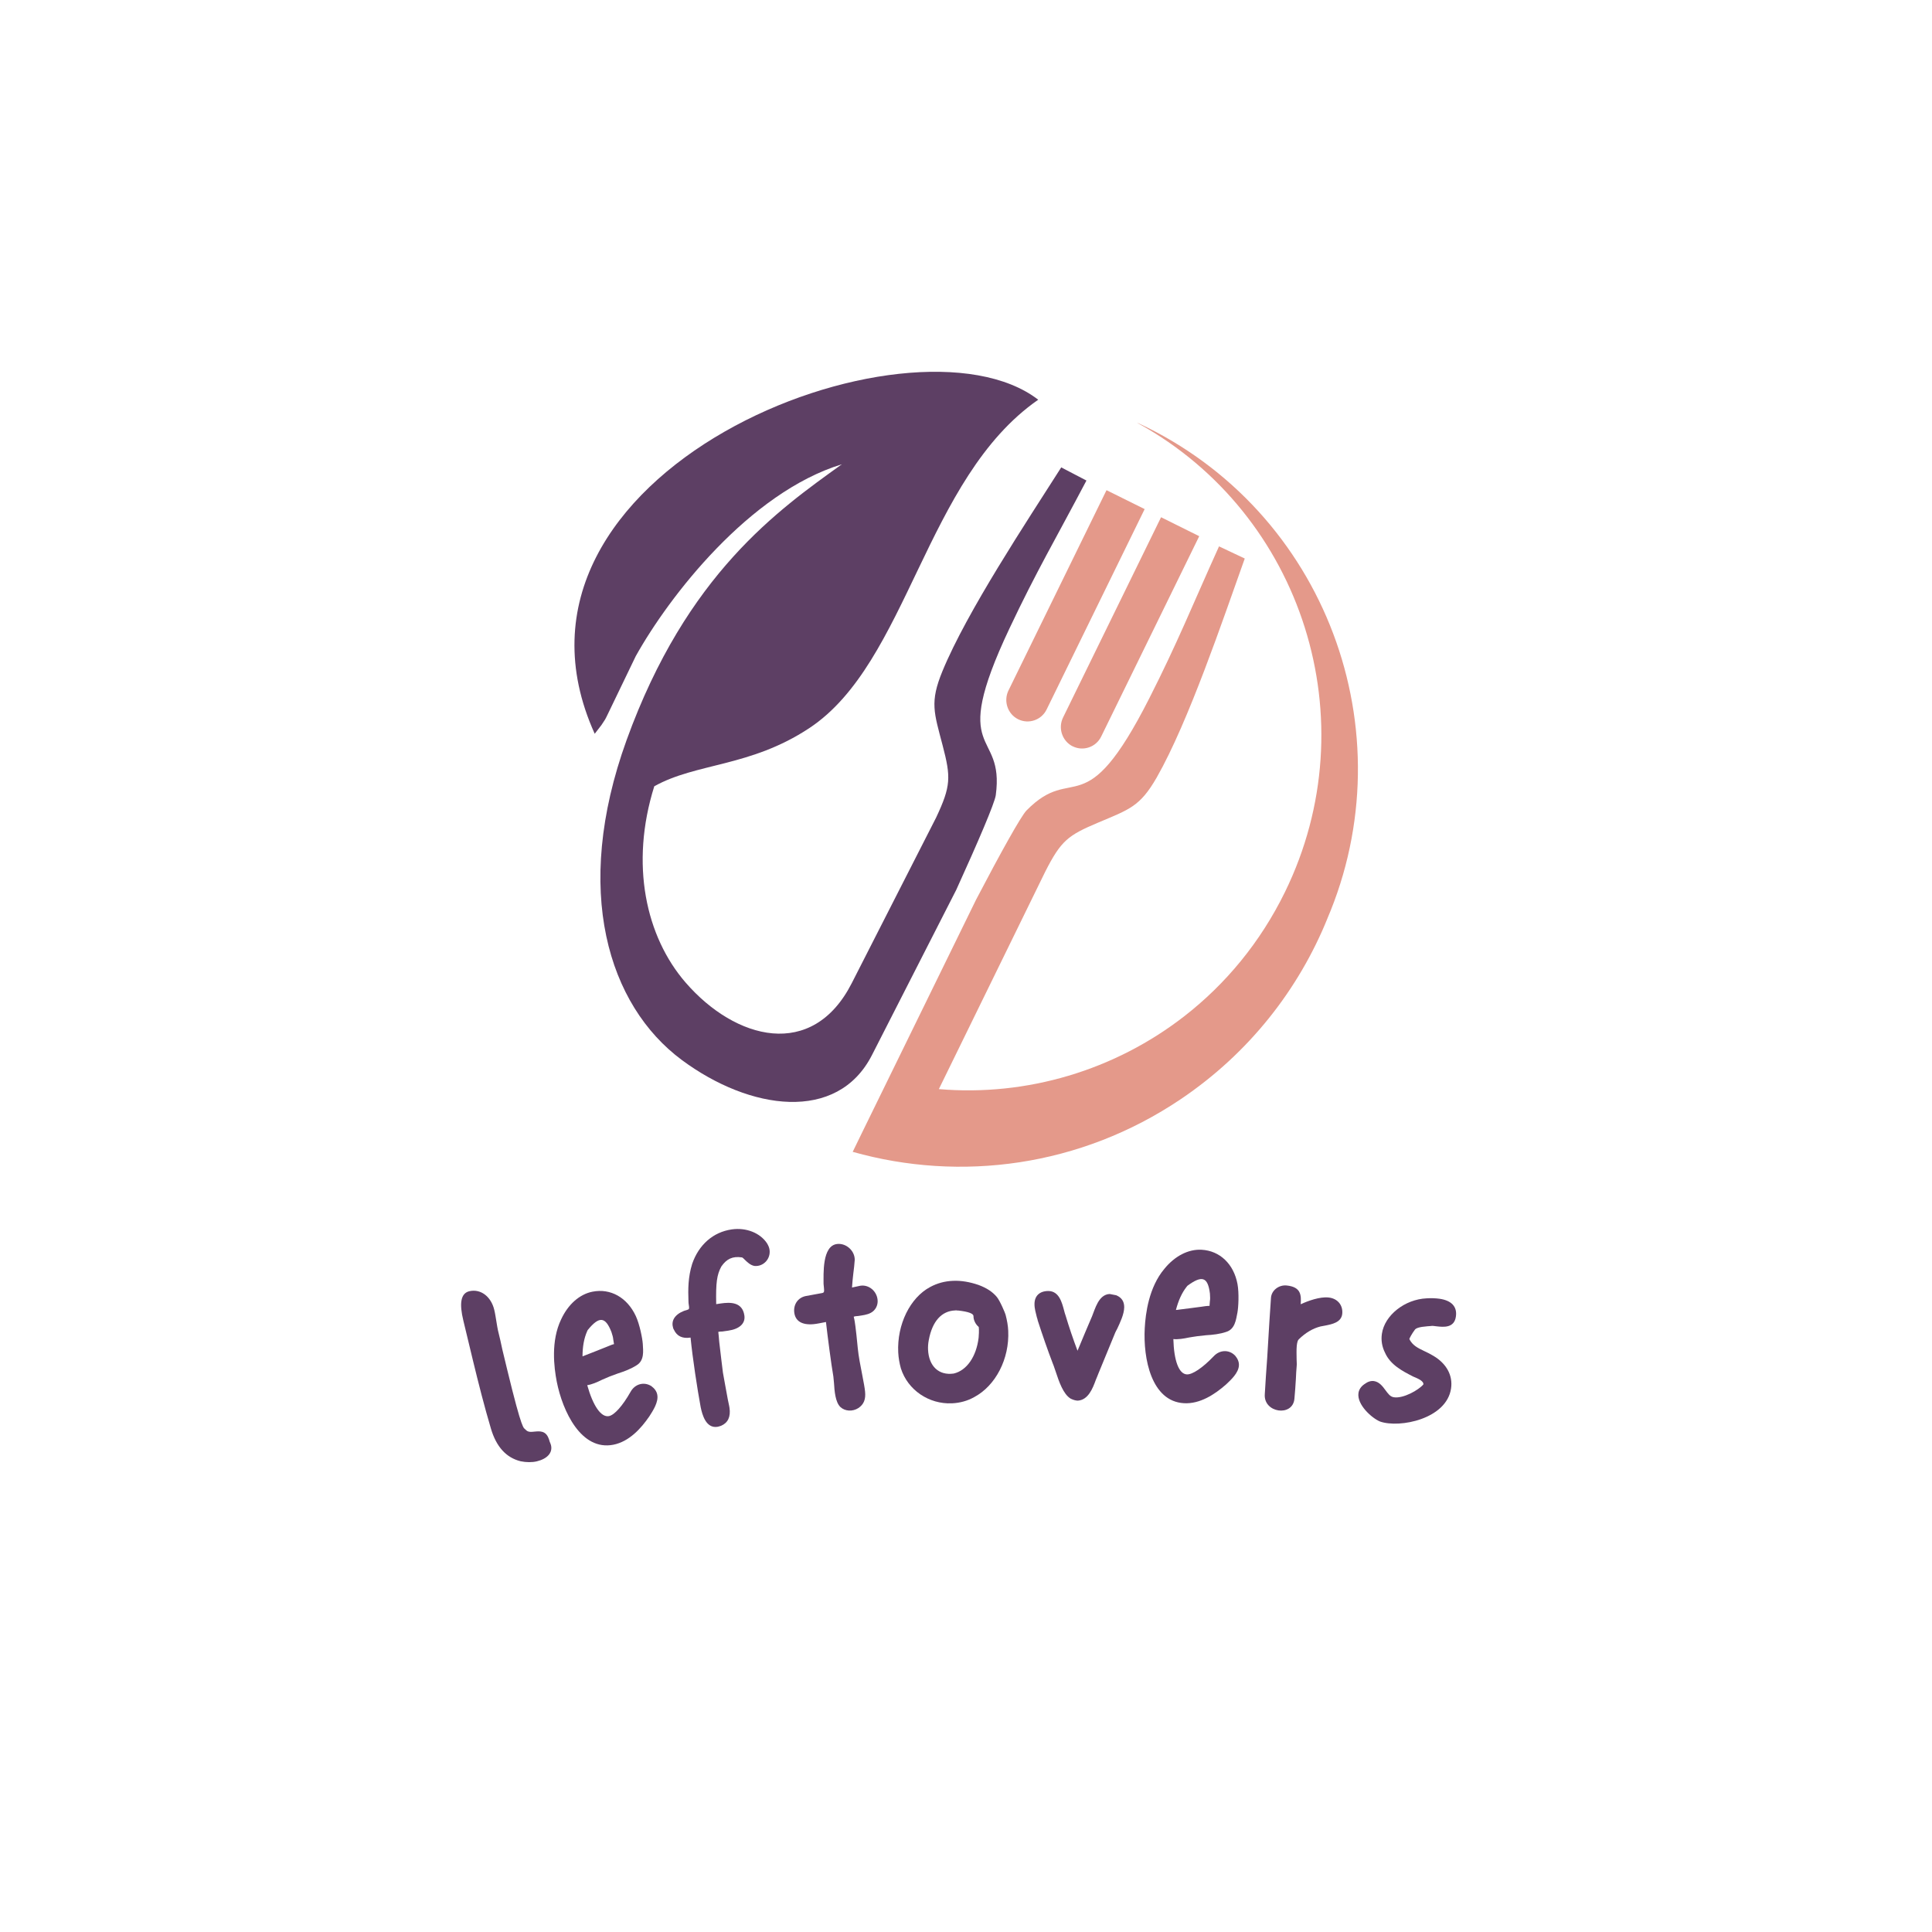
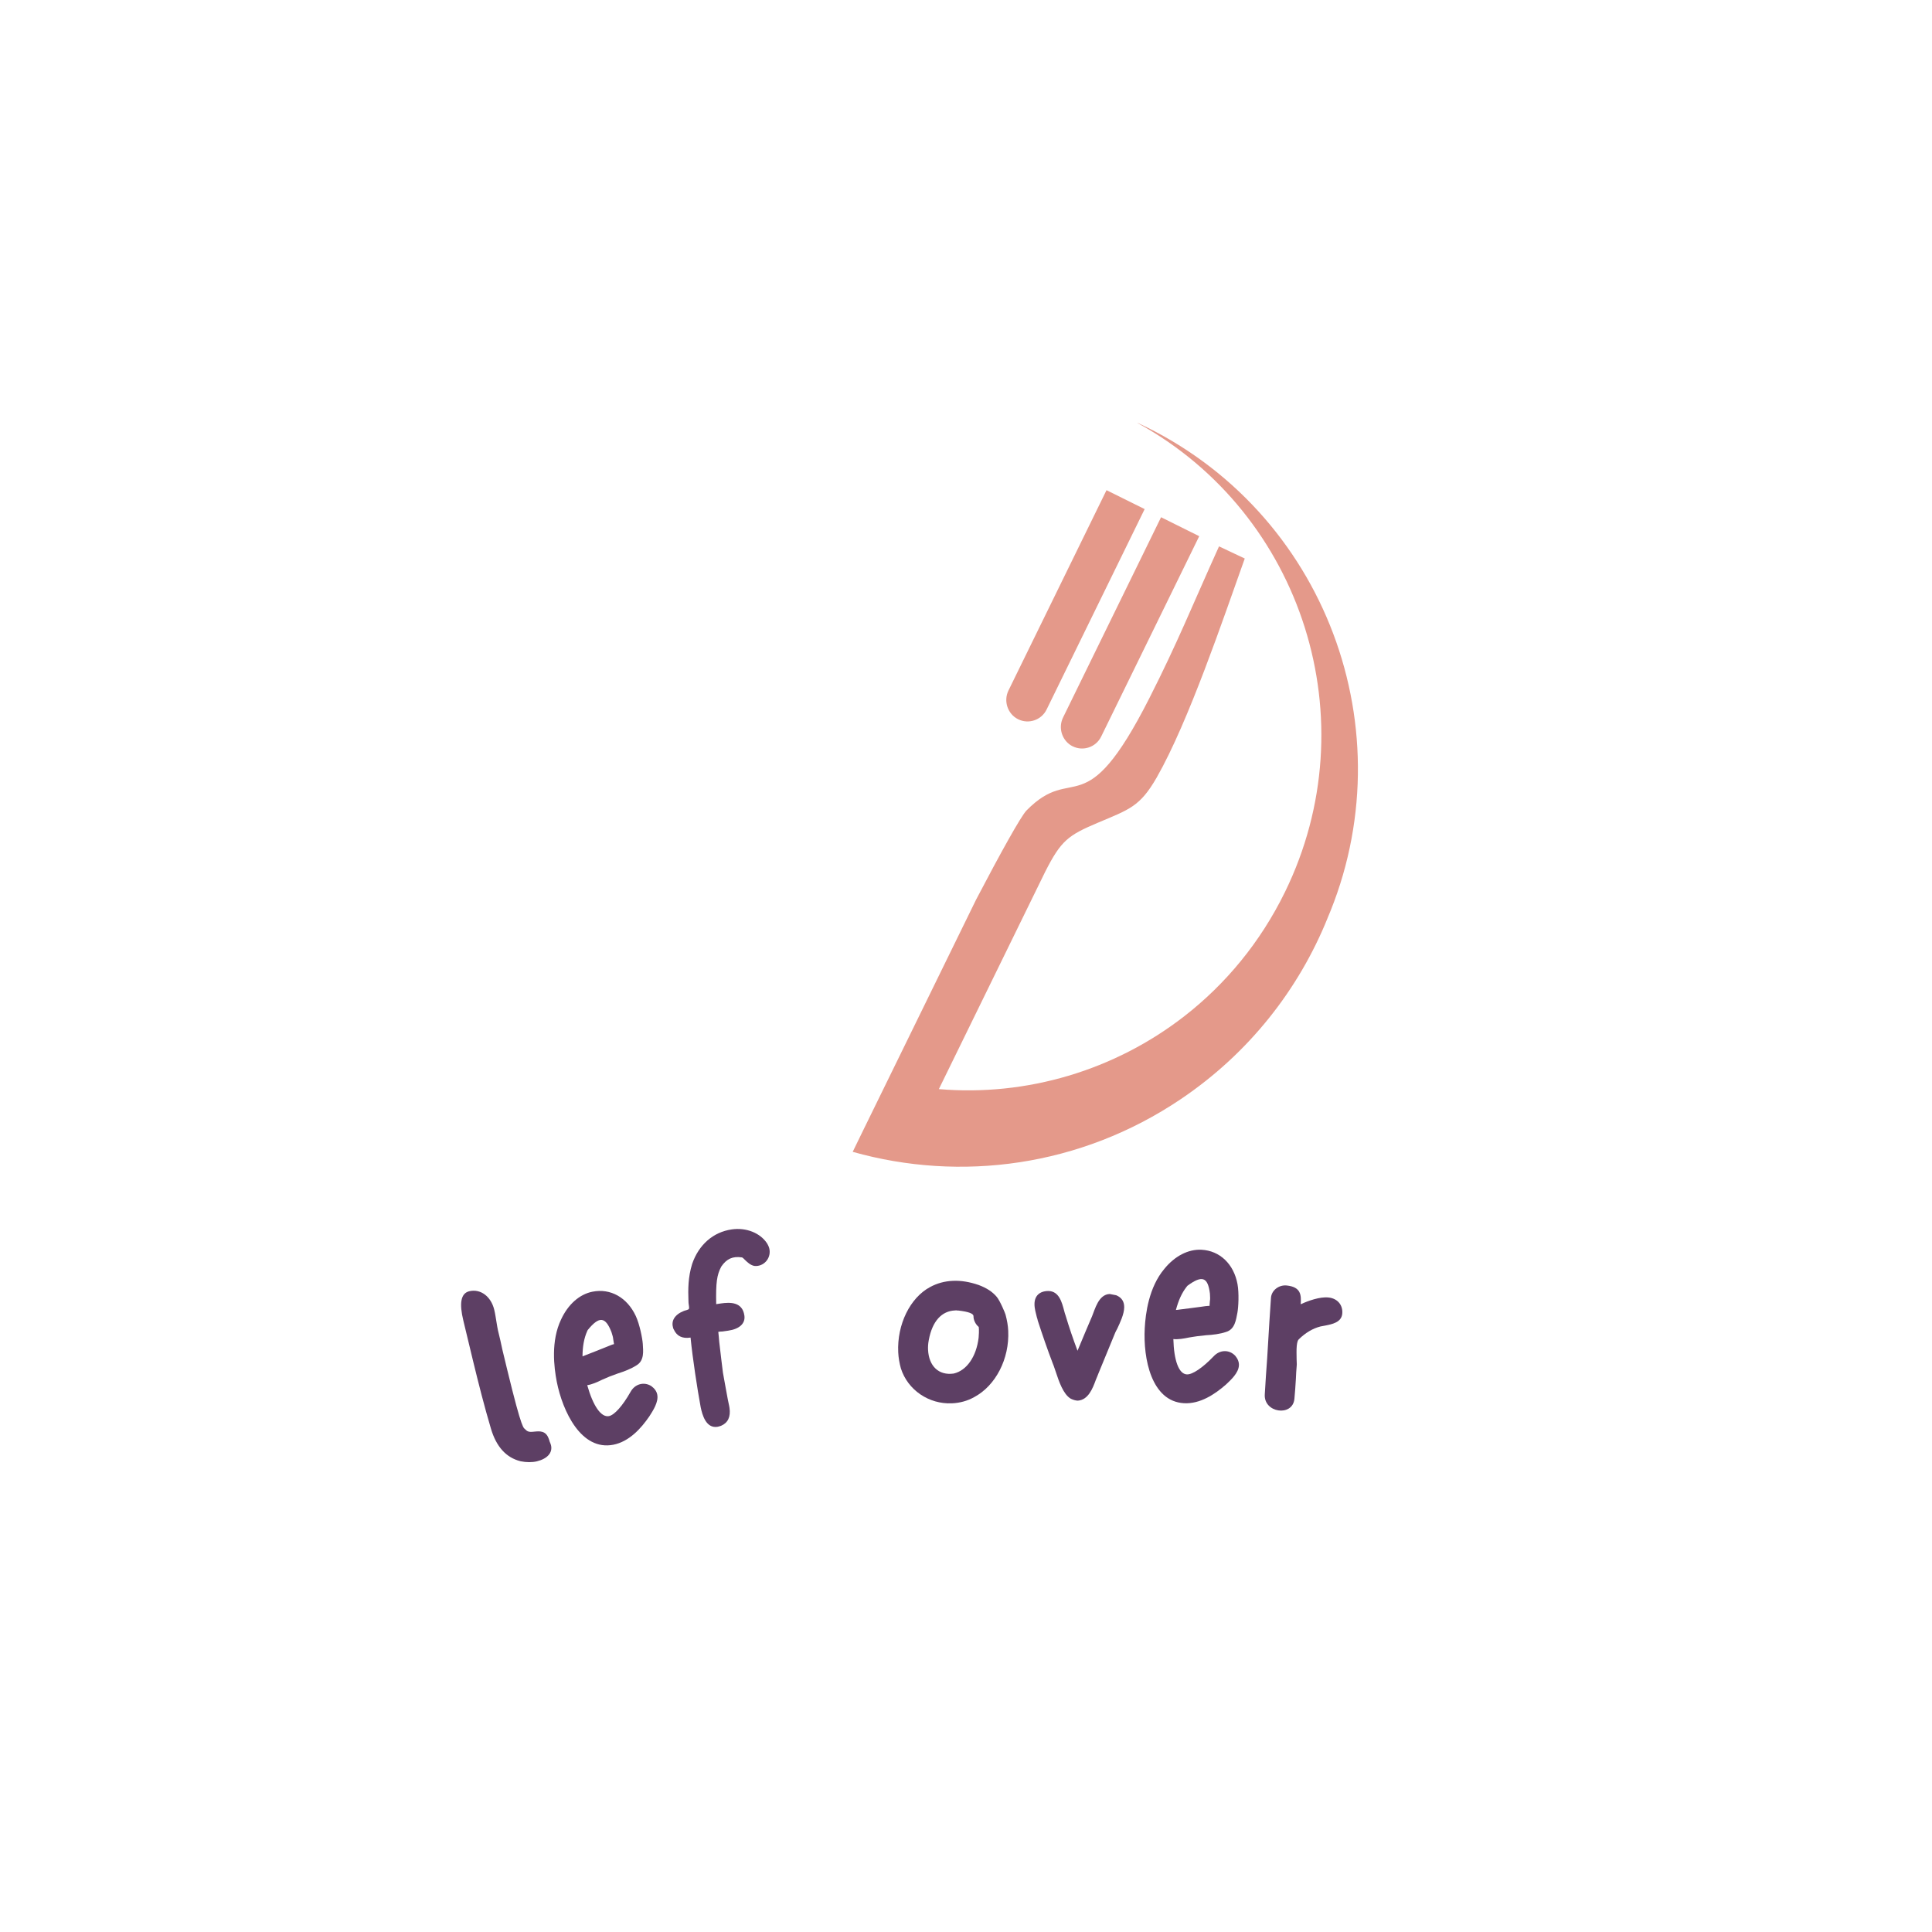
<svg xmlns="http://www.w3.org/2000/svg" width="192" zoomAndPan="magnify" viewBox="0 0 144 144" height="192" preserveAspectRatio="xMidYMid meet" version="1.0">
  <defs>
    <g />
    <clipPath id="5e6ec3a552">
      <path d="M 63 31 L 101.262 31 L 101.262 86.961 L 63 86.961 Z M 63 31 " clip-rule="nonzero" />
    </clipPath>
    <clipPath id="9fd1b26f5d">
-       <path d="M 42.762 27.711 L 81 27.711 L 81 83 L 42.762 83 Z M 42.762 27.711 " clip-rule="nonzero" />
-     </clipPath>
+       </clipPath>
  </defs>
  <g clip-path="url(#5e6ec3a552)">
    <path fill="#e4998a" d="M 75.887 53.609 C 75.105 53.223 74.781 52.258 75.164 51.469 L 82.473 36.535 L 85.316 37.945 L 78.008 52.883 C 77.625 53.672 76.668 53.996 75.887 53.609 Z M 84.777 31.516 L 84.824 31.551 C 97.109 38.32 102.023 53.711 95.773 66.488 C 93.941 70.234 91.348 73.352 88.273 75.742 C 83.09 79.77 76.543 81.734 69.977 81.176 L 77.902 64.977 C 79.086 62.648 79.605 62.262 81.832 61.32 C 84.164 60.332 84.965 60.129 86.215 57.949 C 88.598 53.773 91.168 46.125 92.777 41.629 L 90.859 40.723 C 88.836 45.195 87.789 47.855 85.668 52.035 C 80.785 61.664 80.07 56.785 76.512 60.406 C 76.098 60.824 74.57 63.582 72.754 67.051 L 64.32 84.281 L 63.555 85.852 C 71.59 88.117 80.52 86.965 88 81.93 C 93.109 78.488 96.812 73.727 98.965 68.395 C 98.852 68.66 98.738 68.922 98.617 69.184 C 105 55.262 99.227 38.676 85.492 31.855 C 85.258 31.738 85.016 31.625 84.777 31.512 Z M 79.953 55.629 C 79.172 55.238 78.848 54.277 79.23 53.488 L 86.539 38.551 L 89.383 39.965 L 82.074 54.902 C 81.691 55.688 80.734 56.016 79.953 55.625 Z M 79.953 55.629 " fill-opacity="1" fill-rule="evenodd" />
  </g>
  <g clip-path="url(#9fd1b26f5d)">
    <path fill="#5d3f64" d="M 44.324 54.695 L 44.824 54.047 C 45.188 53.473 45.016 53.816 45.359 53.109 L 47.383 48.91 C 49.855 44.473 55.84 36.719 62.746 34.605 C 58.047 37.984 51.188 42.754 46.699 55.172 C 42.648 66.379 45.344 74.941 50.816 79.004 C 55.887 82.766 62.41 83.695 64.988 78.645 C 67 74.703 69.172 70.441 71.277 66.316 C 72.898 62.754 74.141 59.852 74.219 59.27 C 74.902 54.219 70.625 56.617 75.234 46.852 C 77.234 42.609 78.691 40.156 80.977 35.816 L 79.098 34.836 C 76.539 38.859 72.078 45.57 70.246 50.02 C 69.289 52.344 69.617 53.105 70.262 55.574 C 70.875 57.926 70.887 58.574 69.773 60.938 L 63.484 73.281 C 60.551 79.039 54.812 77.508 51.109 73.242 C 48.137 69.82 46.941 64.414 48.766 58.605 C 51.895 56.852 55.918 57.18 60.316 54.273 C 67.691 49.398 68.93 35.668 77.383 29.793 C 67.949 22.523 35.48 35.117 44.328 54.695 Z M 44.324 54.695 " fill-opacity="1" fill-rule="evenodd" />
  </g>
  <g fill="#5d3f64" fill-opacity="1">
    <g transform="translate(36.494, 109.621)">
      <g>
        <path d="M 3.523 -0.703 C 4.297 -0.891 4.711 -1.344 4.574 -1.906 C 4.559 -1.977 4.52 -2.062 4.465 -2.199 C 4.453 -2.25 4.438 -2.32 4.398 -2.406 C 4.18 -3.004 3.707 -2.949 3.359 -2.918 C 3.051 -2.883 2.848 -2.871 2.672 -3.07 C 2.535 -3.242 2.461 -2.777 1.293 -7.605 L 0.949 -9.031 C 0.852 -9.512 0.738 -9.988 0.621 -10.465 C 0.586 -10.621 0.555 -10.82 0.516 -11.055 C 0.465 -11.34 0.422 -11.684 0.344 -12 C 0.105 -12.988 -0.672 -13.582 -1.52 -13.379 C -2.152 -13.223 -2.273 -12.484 -1.957 -11.184 L -1.227 -8.152 C -0.82 -6.477 -0.398 -4.809 0.098 -3.137 C 0.5 -1.781 1.238 -0.973 2.309 -0.707 C 2.723 -0.621 3.172 -0.617 3.523 -0.703 Z M 3.523 -0.703 " />
      </g>
    </g>
  </g>
  <g fill="#5d3f64" fill-opacity="1">
    <g transform="translate(42.222, 108.224)">
      <g>
        <path d="M 3.496 -0.543 C 4.668 -0.777 5.551 -1.742 6.18 -2.664 C 6.449 -3.086 6.875 -3.727 6.766 -4.277 C 6.719 -4.523 6.566 -4.734 6.328 -4.91 C 5.777 -5.262 5.094 -5.074 4.77 -4.473 C 4.18 -3.434 3.574 -2.758 3.168 -2.676 C 2.578 -2.562 1.98 -3.441 1.547 -4.98 C 1.887 -5.031 2.281 -5.199 2.648 -5.383 C 2.84 -5.457 3.023 -5.551 3.211 -5.625 L 3.832 -5.855 C 4.316 -6.008 4.816 -6.199 5.227 -6.465 C 5.82 -6.824 5.715 -7.543 5.688 -8.055 C 5.66 -8.473 5.457 -9.504 5.168 -10.133 C 4.523 -11.52 3.277 -12.215 1.941 -11.949 C 0.965 -11.758 0.117 -11 -0.402 -9.879 C -1.172 -8.27 -0.934 -6.32 -0.723 -5.234 C -0.285 -3.031 1.094 -0.07 3.496 -0.543 Z M 1.195 -7.129 C 1.199 -7.852 1.301 -8.461 1.543 -9.008 L 1.582 -9.09 C 2.445 -10.148 2.902 -10.09 3.352 -8.941 C 3.453 -8.609 3.457 -8.594 3.469 -8.52 C 3.484 -8.449 3.484 -8.355 3.535 -8.09 C 3.547 -8.039 3.566 -8.039 3.457 -8.02 L 3.336 -7.977 C 3.301 -7.969 3.254 -7.941 2.977 -7.832 C 2.516 -7.648 1.711 -7.324 1.195 -7.129 Z M 1.195 -7.129 " />
      </g>
    </g>
  </g>
  <g fill="#5d3f64" fill-opacity="1">
    <g transform="translate(50.529, 106.59)">
      <g>
        <path d="M 6.648 -13.91 C 6.133 -14.699 5.082 -15.113 4.008 -14.957 C 2.625 -14.758 1.555 -13.816 1.062 -12.391 C 0.75 -11.391 0.754 -10.477 0.785 -9.621 C 0.781 -9.527 0.797 -9.418 0.809 -9.332 C 0.848 -9.078 0.855 -9.008 0.715 -8.969 C -0.043 -8.766 -0.473 -8.32 -0.395 -7.781 C -0.375 -7.637 -0.344 -7.551 -0.293 -7.469 C -0.078 -7.004 0.332 -6.809 0.906 -6.891 L 0.941 -6.895 C 1.098 -5.324 1.441 -3.086 1.695 -1.711 C 1.812 -1.141 2.09 -0.121 2.934 -0.242 C 3.004 -0.25 3.09 -0.281 3.215 -0.32 C 3.73 -0.539 3.941 -0.992 3.844 -1.656 C 3.84 -1.691 3.82 -1.816 3.719 -2.277 C 3.605 -2.941 3.406 -3.938 3.355 -4.277 C 3.301 -4.652 3.176 -5.77 3.078 -6.582 C 3.051 -6.891 3.031 -7.16 3.008 -7.32 C 3.098 -7.336 3.203 -7.352 3.312 -7.348 L 3.746 -7.41 C 4.586 -7.531 5.039 -7.945 4.953 -8.539 C 4.805 -9.562 3.895 -9.539 3.195 -9.438 L 2.852 -9.387 C 2.82 -10.996 2.902 -11.574 3.234 -12.191 C 3.629 -12.762 4.074 -12.973 4.766 -12.871 C 4.785 -12.871 4.844 -12.844 4.996 -12.684 C 5.164 -12.523 5.402 -12.285 5.703 -12.234 C 6.371 -12.168 6.926 -12.762 6.828 -13.441 C 6.805 -13.605 6.75 -13.727 6.648 -13.91 Z M 6.648 -13.91 " />
      </g>
    </g>
  </g>
  <g fill="#5d3f64" fill-opacity="1">
    <g transform="translate(59.641, 105.308)">
      <g>
-         <path d="M 4.336 -0.359 C 4.746 -0.633 4.895 -1.012 4.836 -1.59 C 4.816 -1.824 4.734 -2.273 4.633 -2.789 C 4.496 -3.469 4.344 -4.273 4.293 -4.816 C 4.137 -6.457 4.066 -6.816 4.031 -6.996 C 4.008 -7.066 4.004 -7.102 3.996 -7.156 C 3.996 -7.172 3.961 -7.168 4.121 -7.203 L 4.336 -7.223 C 4.625 -7.27 4.984 -7.305 5.262 -7.457 C 5.609 -7.637 5.809 -8.02 5.77 -8.418 C 5.707 -9.086 5.113 -9.574 4.484 -9.477 L 3.863 -9.344 C 3.883 -9.691 3.922 -10.043 3.961 -10.395 C 4.004 -10.723 4.043 -11.055 4.066 -11.402 C 4.074 -12.078 3.438 -12.656 2.77 -12.59 C 1.613 -12.48 1.75 -10.309 1.742 -9.617 L 1.77 -9.328 C 1.793 -9.059 1.805 -8.969 1.645 -8.934 L 0.391 -8.703 C -0.164 -8.578 -0.5 -8.094 -0.445 -7.516 C -0.379 -6.848 0.125 -6.531 1.008 -6.613 C 1.277 -6.641 1.547 -6.703 1.762 -6.742 C 1.816 -6.746 1.867 -6.77 1.922 -6.773 C 2.039 -5.73 2.316 -3.609 2.473 -2.711 L 2.52 -2.227 C 2.555 -1.645 2.617 -0.797 3 -0.434 C 3.34 -0.117 3.906 -0.082 4.336 -0.359 Z M 4.336 -0.359 " />
-       </g>
+         </g>
    </g>
  </g>
  <g fill="#5d3f64" fill-opacity="1">
    <g transform="translate(67.124, 104.591)">
      <g>
        <path d="M 3.828 0.004 C 4.426 -0.023 4.98 -0.176 5.477 -0.453 C 7.09 -1.309 8.121 -3.316 8.023 -5.398 C 8.008 -5.777 7.934 -6.191 7.824 -6.605 C 7.801 -6.711 7.395 -7.672 7.164 -7.934 C 6.855 -8.301 6.426 -8.59 5.816 -8.816 C 5.172 -9.039 4.512 -9.156 3.895 -9.125 C 3.281 -9.098 2.727 -8.945 2.211 -8.668 C 0.707 -7.871 -0.273 -5.867 -0.176 -3.801 C -0.156 -3.387 -0.082 -2.973 0.023 -2.598 C 0.535 -0.988 2.109 0.082 3.828 0.004 Z M 3.961 -2.215 C 2.844 -2.055 2.105 -2.766 2.047 -3.996 C 2.039 -4.195 2.047 -4.43 2.105 -4.727 C 2.367 -6.117 3.059 -6.875 4.055 -6.918 L 4.16 -6.926 C 4.199 -6.91 4.234 -6.91 4.289 -6.914 C 5.09 -6.824 5.441 -6.676 5.434 -6.492 C 5.43 -6.223 5.57 -5.902 5.816 -5.695 C 5.832 -5.715 5.863 -5.426 5.816 -4.879 C 5.645 -3.473 4.93 -2.441 3.961 -2.215 Z M 3.961 -2.215 " />
      </g>
    </g>
  </g>
  <g fill="#5d3f64" fill-opacity="1">
    <g transform="translate(76.343, 104.193)">
      <g>
        <path d="M 3.988 0.203 C 4.766 0.152 5.098 -0.699 5.336 -1.352 C 5.41 -1.512 5.465 -1.676 5.52 -1.805 L 6.785 -4.879 C 6.824 -4.969 6.879 -5.059 6.934 -5.168 C 7.133 -5.602 7.445 -6.234 7.449 -6.762 C 7.449 -7.195 7.254 -7.484 6.855 -7.652 L 6.367 -7.746 C 5.531 -7.711 5.273 -6.609 5.051 -6.082 C 4.867 -5.668 4.703 -5.25 4.52 -4.836 L 3.969 -3.516 C 3.648 -4.367 3.344 -5.258 3.078 -6.148 C 3.039 -6.258 3.004 -6.367 2.969 -6.512 C 2.809 -7.109 2.598 -7.961 1.797 -7.969 C 1.145 -7.969 0.762 -7.609 0.762 -6.992 C 0.758 -6.668 0.867 -6.305 0.938 -6.012 C 0.973 -5.922 0.988 -5.852 1.008 -5.758 C 1.363 -4.668 1.723 -3.617 2.133 -2.547 C 2.207 -2.383 2.258 -2.184 2.348 -1.945 C 2.582 -1.238 2.902 -0.277 3.461 0.055 C 3.645 0.145 3.824 0.199 3.988 0.203 Z M 3.988 0.203 " />
      </g>
    </g>
  </g>
  <g fill="#5d3f64" fill-opacity="1">
    <g transform="translate(84.728, 104.251)">
      <g>
        <path d="M 3.523 0.336 C 4.715 0.402 5.809 -0.32 6.648 -1.055 C 7.012 -1.398 7.582 -1.914 7.613 -2.473 C 7.629 -2.727 7.531 -2.969 7.344 -3.195 C 6.898 -3.676 6.188 -3.66 5.727 -3.156 C 4.898 -2.293 4.145 -1.789 3.73 -1.812 C 3.133 -1.844 2.77 -2.844 2.727 -4.445 C 3.07 -4.406 3.492 -4.477 3.895 -4.562 C 4.098 -4.59 4.301 -4.633 4.5 -4.656 L 5.156 -4.73 C 5.668 -4.758 6.199 -4.82 6.66 -4.977 C 7.324 -5.176 7.398 -5.898 7.5 -6.402 C 7.578 -6.812 7.633 -7.863 7.508 -8.543 C 7.227 -10.047 6.188 -11.027 4.832 -11.102 C 3.836 -11.156 2.828 -10.629 2.051 -9.672 C 0.902 -8.301 0.652 -6.355 0.594 -5.25 C 0.473 -3.008 1.078 0.203 3.523 0.336 Z M 2.918 -6.613 C 3.102 -7.312 3.352 -7.879 3.719 -8.348 L 3.777 -8.418 C 4.875 -9.23 5.301 -9.062 5.453 -7.836 C 5.473 -7.492 5.469 -7.473 5.465 -7.402 C 5.461 -7.328 5.438 -7.238 5.426 -6.969 C 5.422 -6.914 5.441 -6.91 5.332 -6.918 L 5.203 -6.906 C 5.168 -6.91 5.113 -6.895 4.82 -6.855 C 4.324 -6.789 3.465 -6.676 2.918 -6.613 Z M 2.918 -6.613 " />
      </g>
    </g>
  </g>
  <g fill="#5d3f64" fill-opacity="1">
    <g transform="translate(93.204, 104.742)">
      <g>
        <path d="M 3.273 -0.473 C 3.32 -0.961 3.352 -1.449 3.383 -1.957 C 3.398 -2.285 3.414 -2.629 3.445 -2.953 C 3.461 -3.078 3.438 -3.246 3.438 -3.426 C 3.438 -3.754 3.418 -4.121 3.449 -4.43 C 3.477 -4.699 3.527 -4.859 3.605 -4.922 C 4.113 -5.418 4.652 -5.73 5.215 -5.875 L 5.586 -5.945 C 6.07 -6.043 6.773 -6.172 6.84 -6.82 C 6.902 -7.473 6.48 -7.969 5.812 -8.035 C 5.164 -8.102 4.293 -7.785 3.742 -7.531 C 3.789 -8.203 3.777 -8.82 2.695 -8.93 C 2.117 -8.988 1.566 -8.57 1.527 -8.008 L 1.41 -6.254 L 1.246 -3.535 C 1.176 -2.633 1.121 -1.727 1.066 -0.824 C 0.965 0.57 3.137 0.879 3.273 -0.473 Z M 3.273 -0.473 " />
      </g>
    </g>
  </g>
  <g fill="#5d3f64" fill-opacity="1">
    <g transform="translate(100.283, 105.45)">
      <g>
-         <path d="M 2.582 0.504 C 4.047 1.012 7.539 0.312 7.871 -1.965 C 8.012 -2.934 7.535 -3.809 6.559 -4.391 C 6.324 -4.535 6.102 -4.641 5.879 -4.746 C 5.383 -4.984 5.004 -5.168 4.762 -5.641 C 4.746 -5.664 4.977 -6.09 5.156 -6.316 C 5.23 -6.453 5.48 -6.547 6.113 -6.598 L 6.371 -6.617 C 6.465 -6.641 6.609 -6.617 6.789 -6.594 C 7.312 -6.535 8.105 -6.453 8.23 -7.316 C 8.34 -8.051 7.914 -8.516 7.016 -8.648 C 6.73 -8.688 6.383 -8.703 6.051 -8.68 C 4.41 -8.605 2.914 -7.414 2.715 -6.035 C 2.645 -5.566 2.719 -5.078 2.949 -4.625 C 3.348 -3.723 4.234 -3.266 5.035 -2.855 C 5.359 -2.715 5.828 -2.539 5.809 -2.266 C 5.453 -1.84 4.316 -1.203 3.617 -1.305 C 3.328 -1.344 3.18 -1.57 2.965 -1.855 C 2.766 -2.125 2.52 -2.453 2.125 -2.512 C 1.891 -2.543 1.66 -2.469 1.414 -2.285 C 1.148 -2.105 1.004 -1.867 0.969 -1.617 C 0.844 -0.758 1.961 0.25 2.582 0.504 Z M 2.582 0.504 " />
-       </g>
+         </g>
    </g>
  </g>
</svg>